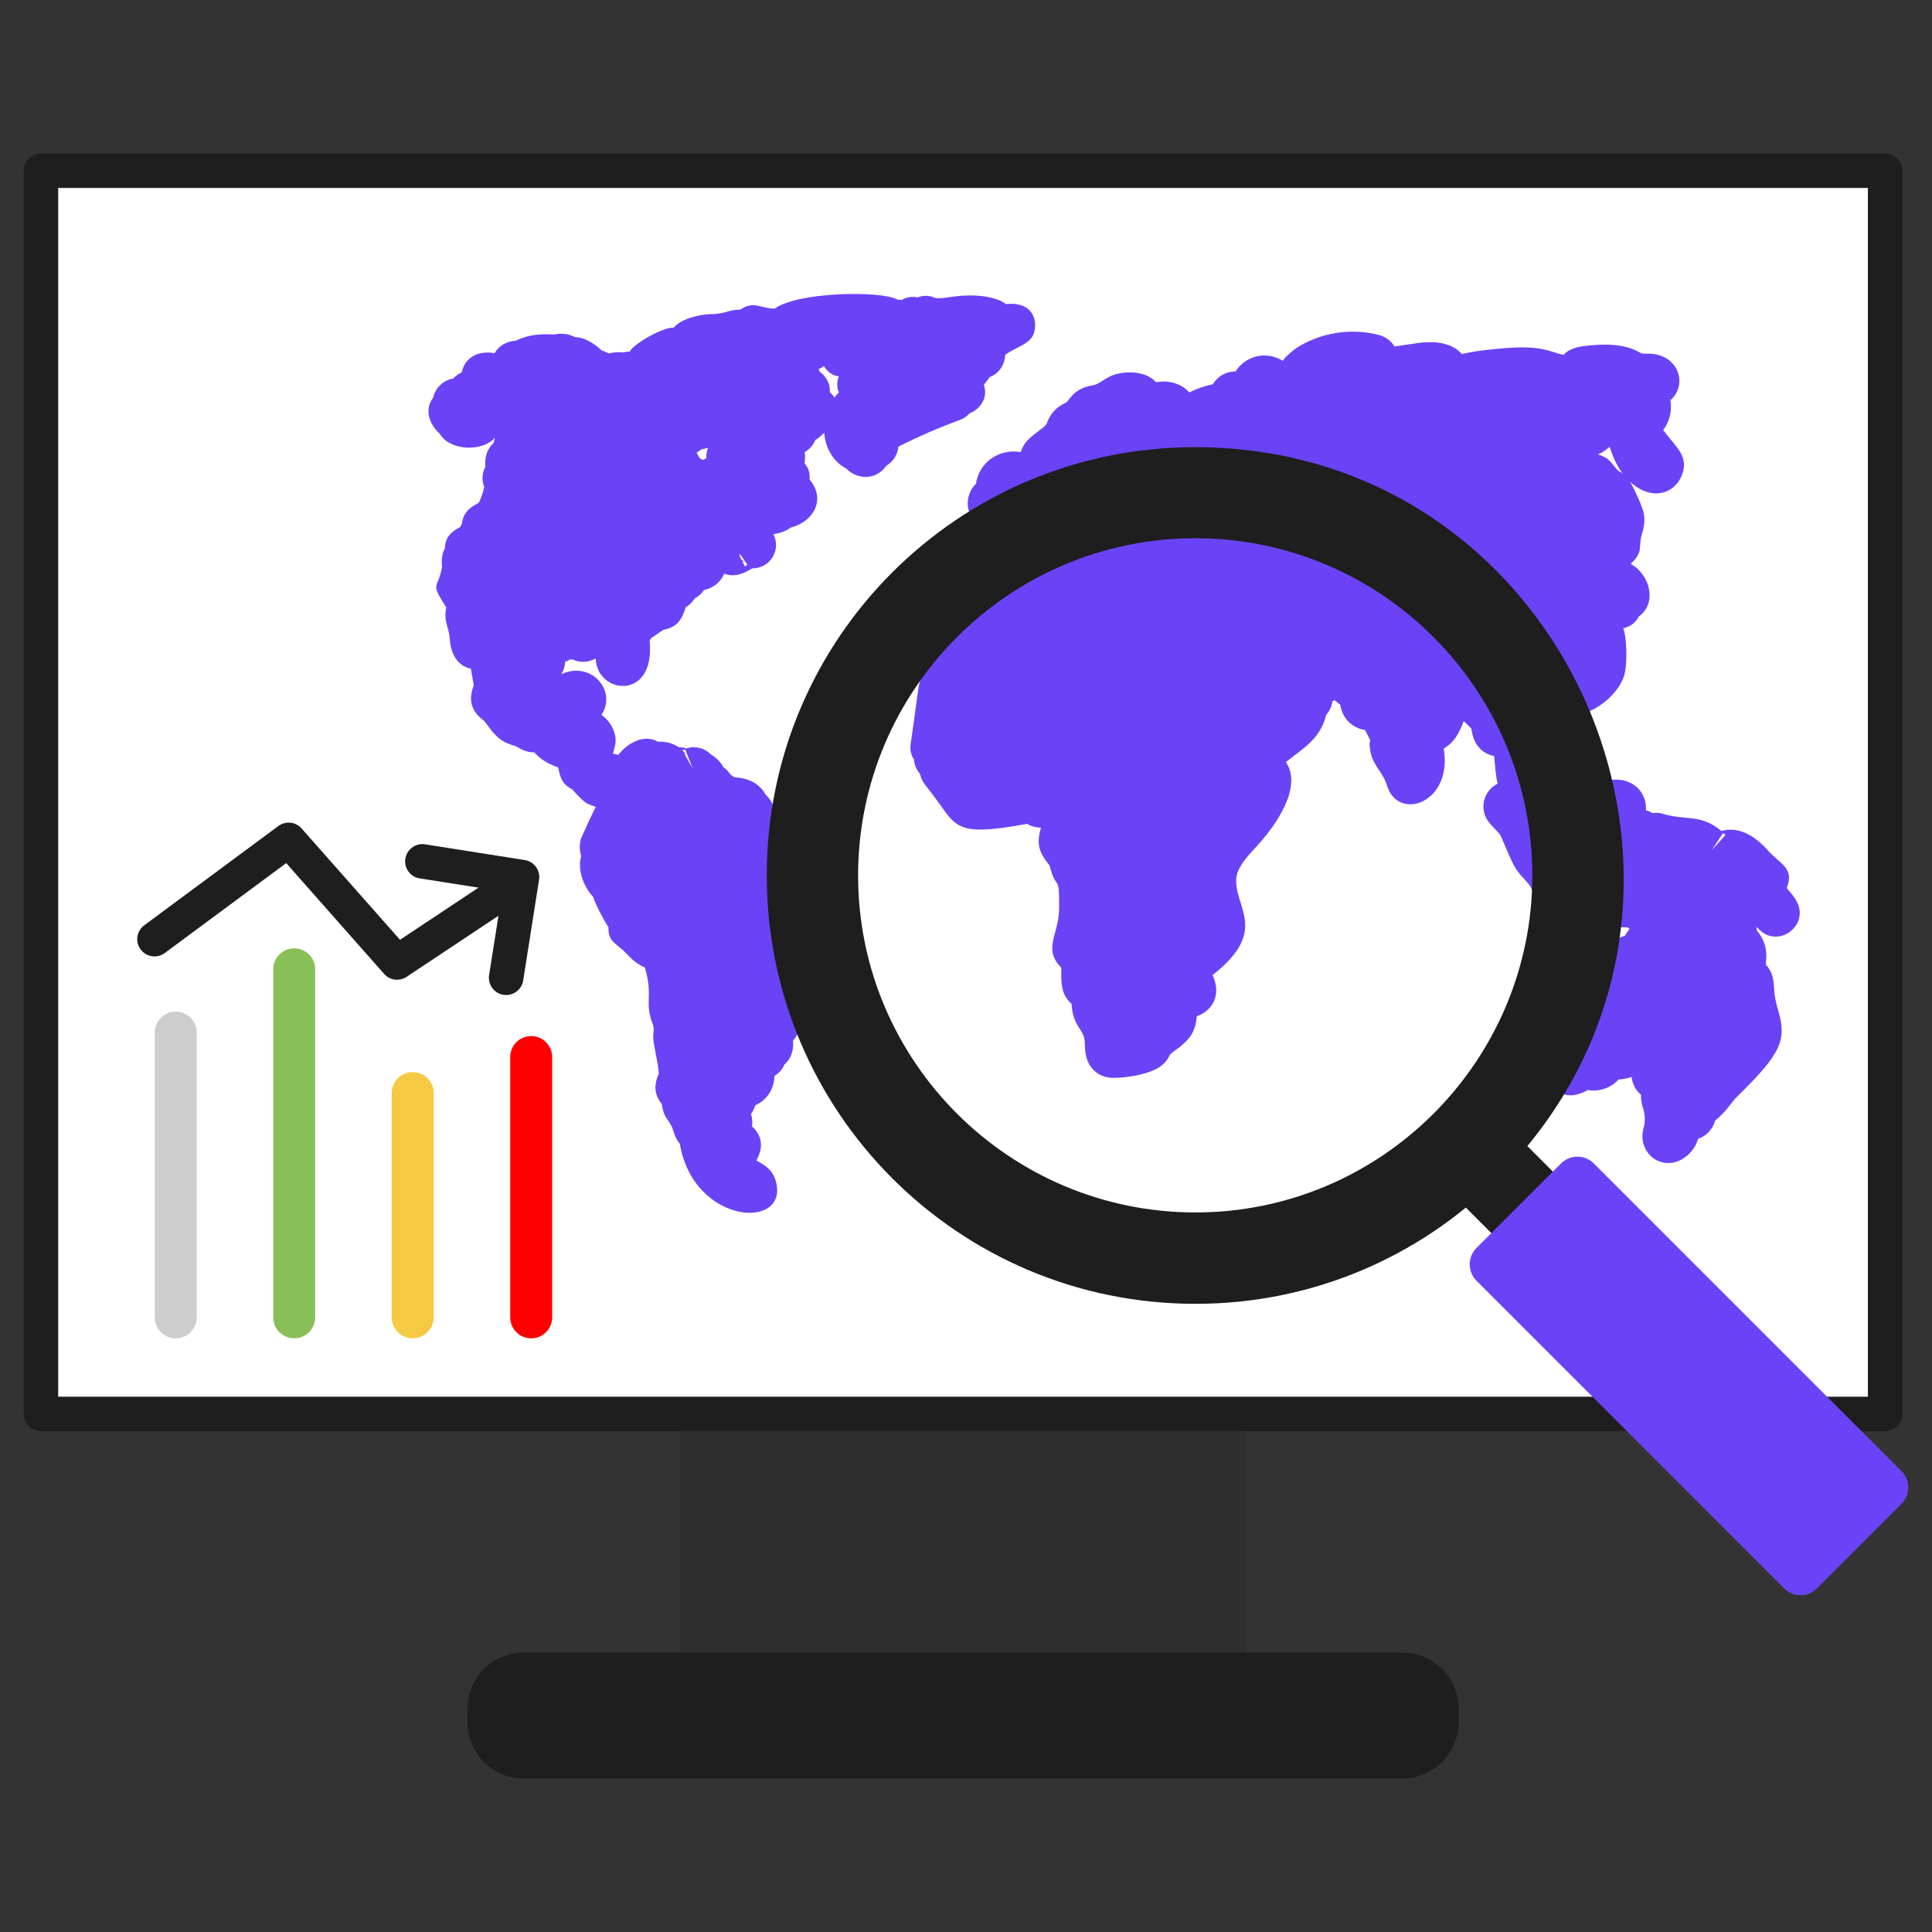
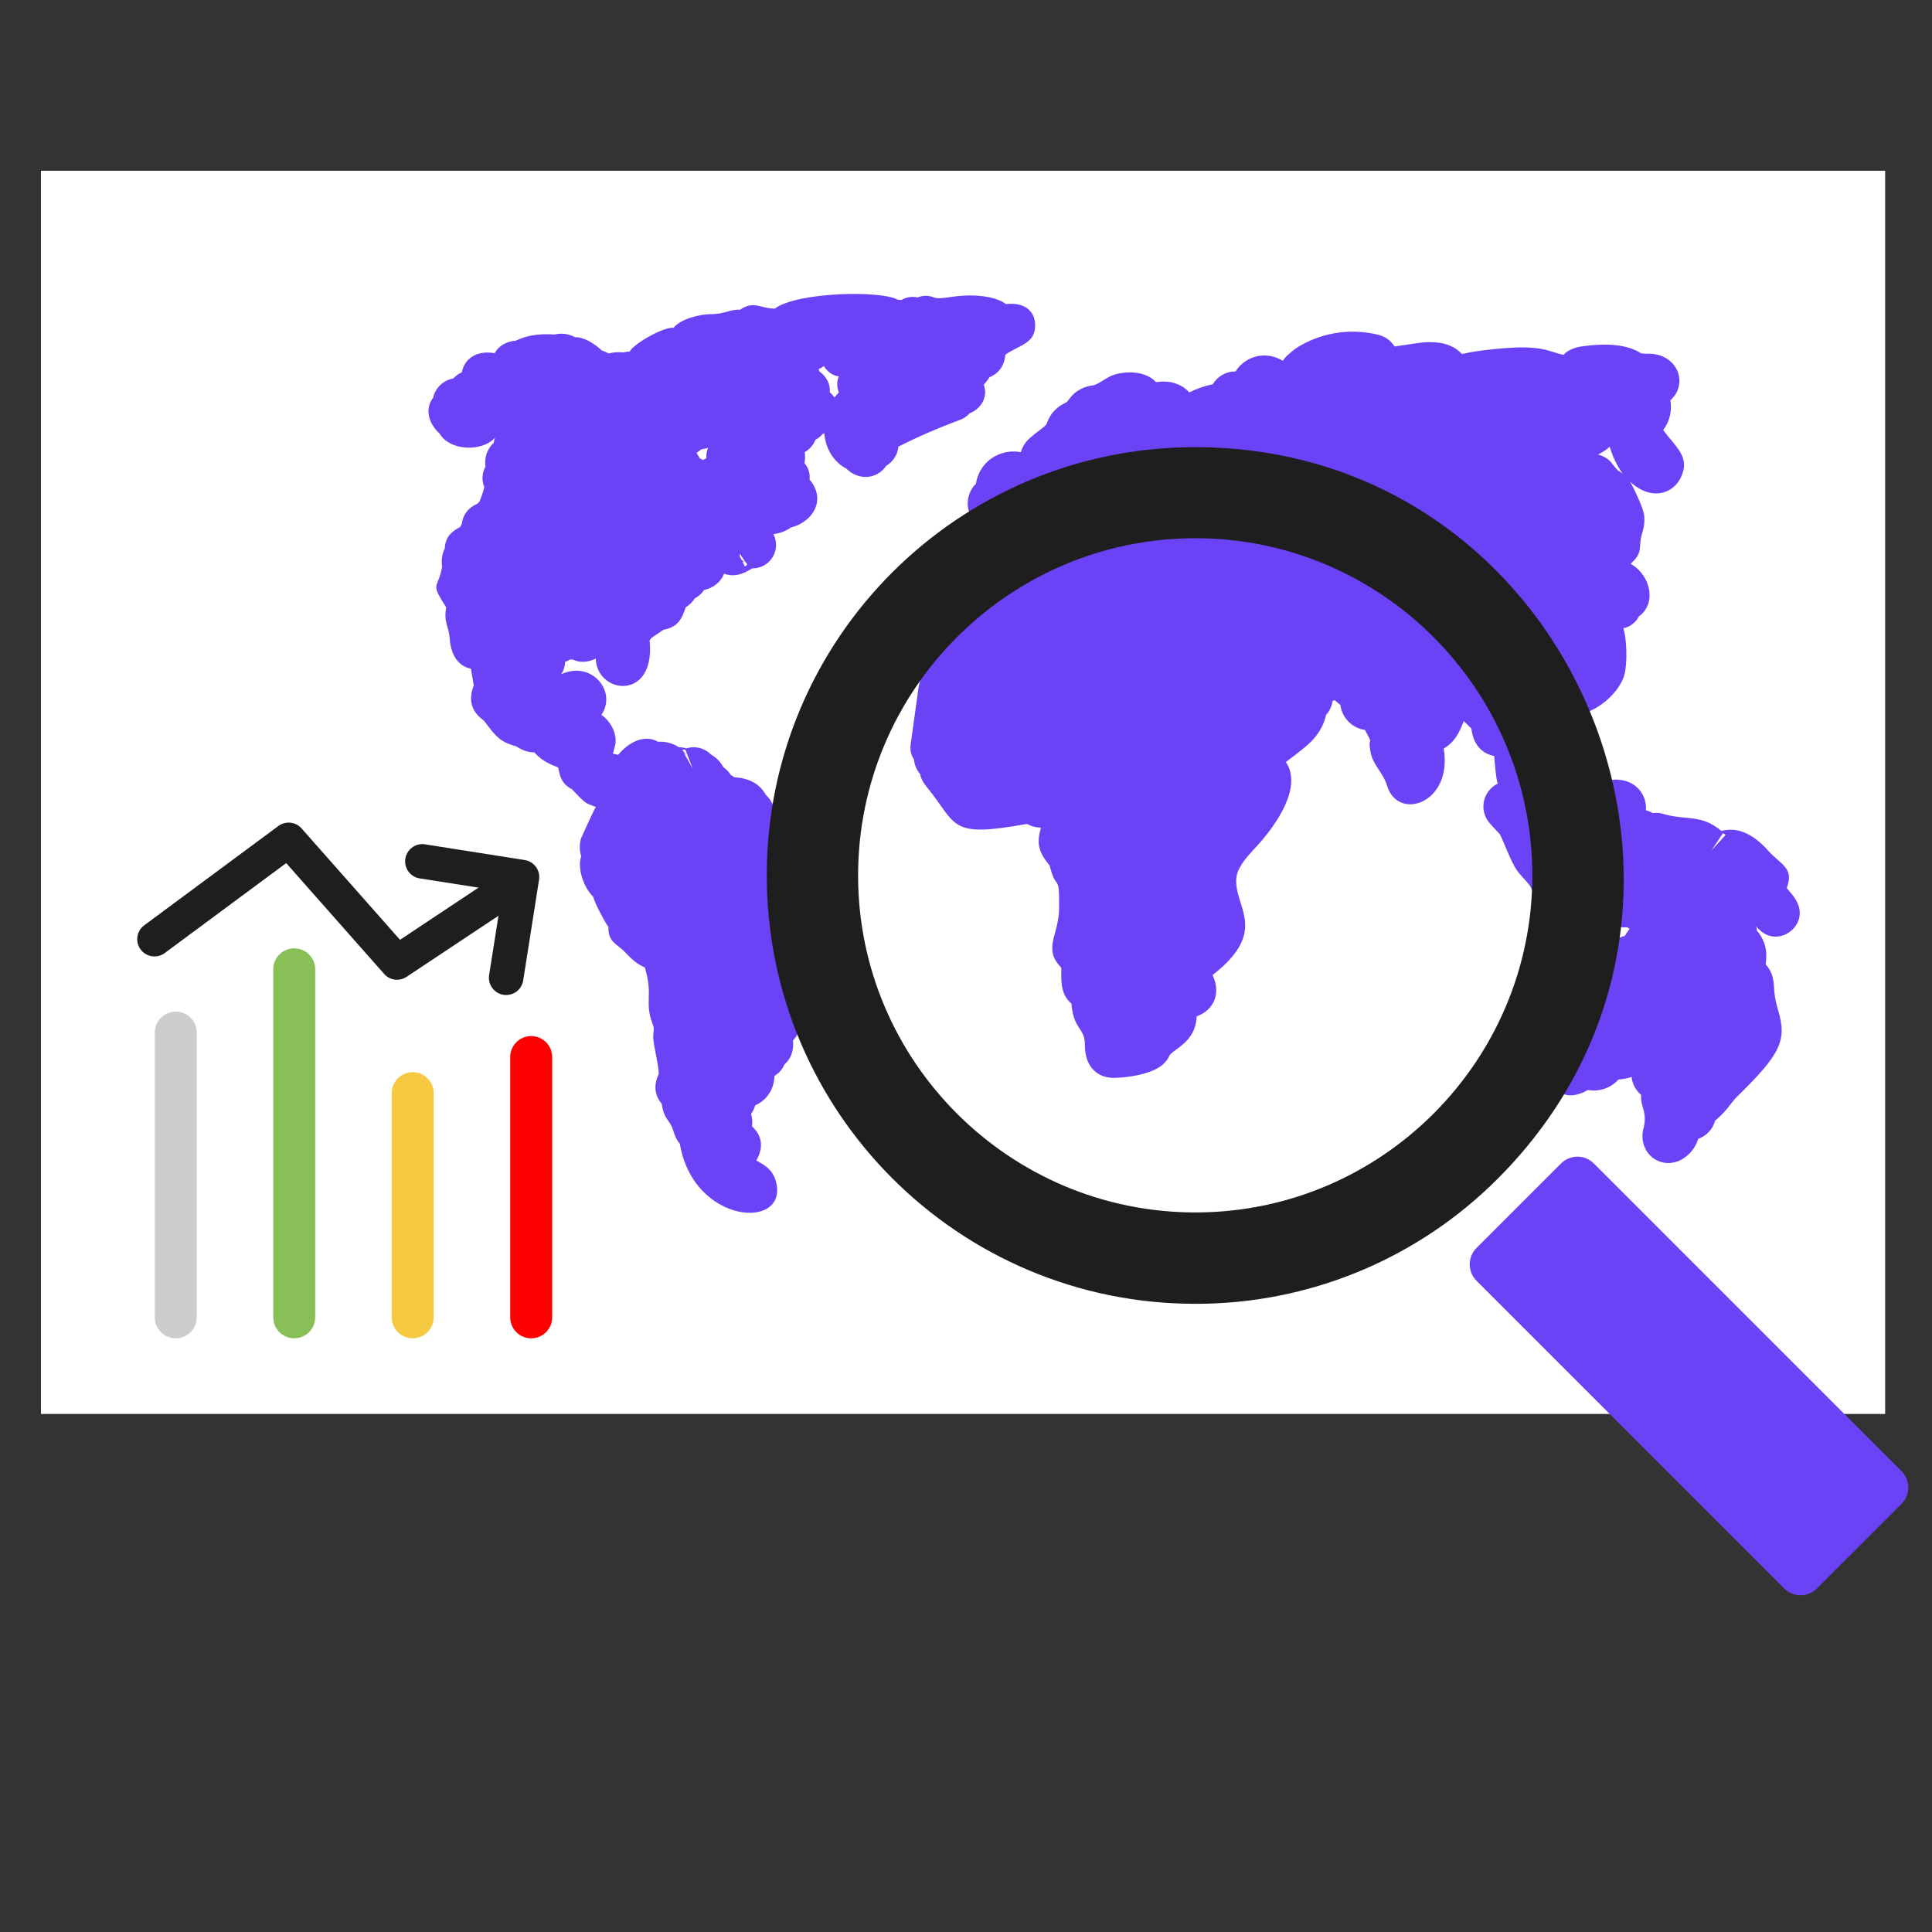
<svg xmlns="http://www.w3.org/2000/svg" width="100" height="100" viewBox="0 0 100 100" fill="none">
  <rect x="0" y="0" width="100" height="100" fill="#333333" stroke="none" />
-   <path d="M63.619 72.292H36.078C35.841 72.292 35.615 72.386 35.447 72.554C35.28 72.721 35.186 72.948 35.185 73.184V86.113C35.186 86.35 35.28 86.576 35.447 86.744C35.615 86.911 35.841 87.005 36.078 87.006H63.619C63.855 87.005 64.082 86.911 64.249 86.744C64.417 86.576 64.511 86.35 64.511 86.113V73.184C64.511 72.948 64.417 72.721 64.249 72.554C64.082 72.386 63.855 72.292 63.619 72.292Z" fill="#2E2E2E" />
  <path d="M2.12 8.838H97.575V73.186H2.12V8.838Z" fill="white" />
-   <path d="M97.575 74.077H2.12C1.883 74.077 1.657 73.983 1.489 73.815C1.322 73.648 1.228 73.421 1.228 73.185V8.838C1.228 8.601 1.322 8.374 1.489 8.207C1.657 8.04 1.883 7.946 2.12 7.945H97.575C97.811 7.946 98.038 8.04 98.205 8.207C98.372 8.374 98.466 8.601 98.467 8.838V73.186C98.466 73.423 98.372 73.649 98.205 73.816C98.038 73.983 97.811 74.077 97.575 74.077ZM3.012 72.292H96.682V9.729H3.012V72.292ZM72.594 85.535H27.1C26.331 85.535 25.593 85.842 25.048 86.386C24.504 86.93 24.198 87.668 24.197 88.438V89.153C24.197 90.753 25.499 92.054 27.1 92.054H72.593C73.362 92.054 74.1 91.748 74.644 91.204C75.189 90.66 75.495 89.922 75.496 89.153V88.438C75.495 87.668 75.189 86.93 74.645 86.386C74.102 85.842 73.364 85.535 72.594 85.535Z" fill="#1E1E1E" />
  <path d="M50.184 21.396C50.787 21.161 51.151 20.532 50.92 19.914C51.029 19.791 51.132 19.66 51.223 19.52C51.673 19.343 51.994 18.938 52.034 18.36C52.784 17.837 53.611 17.785 53.578 16.79C53.557 16.135 53.069 15.623 52.066 15.741C51.705 15.441 50.691 15.15 49.229 15.37C48.905 15.419 48.52 15.473 48.35 15.4C48.215 15.342 48.07 15.311 47.923 15.311C47.776 15.31 47.63 15.34 47.494 15.397C47.354 15.363 47.208 15.357 47.065 15.38C46.922 15.402 46.784 15.453 46.661 15.529C46.59 15.519 46.518 15.511 46.446 15.505C45.614 15.031 41.273 15.105 40.103 15.973C39.341 15.973 39.041 15.54 38.305 16.031C37.754 16.005 37.529 16.267 36.772 16.259C36.181 16.272 35.222 16.516 34.869 16.961C34.332 16.922 32.896 17.743 32.625 18.147C32.614 18.161 32.605 18.178 32.596 18.194C32.488 18.195 32.38 18.211 32.276 18.243C32.017 18.213 31.755 18.231 31.502 18.296C31.392 18.23 31.273 18.179 31.149 18.144C30.81 17.817 30.243 17.44 29.764 17.453C29.439 17.278 29.061 17.228 28.702 17.314C27.731 17.25 27.194 17.405 26.684 17.637C26.231 17.669 25.825 17.881 25.601 18.281C24.648 18.113 24.028 18.593 23.905 19.269C23.737 19.347 23.585 19.456 23.458 19.591C23.206 19.636 22.972 19.754 22.787 19.931C22.602 20.108 22.474 20.337 22.419 20.587C21.958 21.176 22.205 21.953 22.761 22.449C23.266 23.328 24.932 23.41 25.607 22.669L25.617 22.676C25.587 22.756 25.565 22.838 25.55 22.922C25.228 23.235 25.07 23.638 25.125 24.158C25.037 24.318 24.987 24.495 24.976 24.676C24.966 24.858 24.997 25.04 25.066 25.208C24.987 25.553 24.928 25.675 24.82 25.962L24.722 26.064C24.267 26.269 23.972 26.593 23.907 27.099C23.876 27.158 23.852 27.216 23.829 27.27C23.355 27.52 23.047 27.799 23.022 28.394C22.861 28.699 22.843 29.019 22.882 29.36C22.655 30.549 22.244 30.094 23.096 31.44C22.955 32.223 23.223 32.404 23.275 33.02C23.32 33.796 23.646 34.464 24.376 34.614C24.387 34.643 24.508 35.461 24.529 35.461C24.216 36.232 24.41 36.835 25.011 37.269C25.058 37.305 25.164 37.449 25.235 37.544C25.805 38.326 26.094 38.438 26.717 38.632C27.019 38.819 27.296 38.944 27.66 38.944C27.908 39.228 28.231 39.482 28.891 39.723C28.991 40.217 29.072 40.576 29.608 40.852C30.376 41.676 30.322 41.561 30.841 41.767C30.749 41.899 30.088 43.35 30.076 43.391C29.987 43.693 29.987 44.014 30.082 44.323C29.872 44.956 30.203 45.917 30.702 46.419C30.805 46.805 31.393 47.882 31.491 47.978C31.482 48.794 31.891 48.794 32.414 49.347C32.708 49.657 32.976 49.908 33.378 50.075C33.825 51.59 33.337 51.828 33.779 52.996C33.893 53.293 33.81 53.334 33.81 53.688C33.81 54.069 34.097 55.12 34.097 55.59C33.81 56.194 33.899 56.719 34.251 57.134C34.382 57.994 34.664 57.929 34.844 58.507C34.913 58.752 35.017 59.008 35.188 59.196C35.888 63.411 40.876 63.696 40.155 61.132C39.998 60.567 39.626 60.326 39.148 60.067C39.55 59.361 39.425 58.754 38.926 58.302C38.954 58.086 38.936 57.866 38.875 57.657C38.971 57.521 39.044 57.37 39.09 57.211C39.654 56.97 40.07 56.407 40.087 55.687C40.318 55.552 40.499 55.345 40.602 55.097C41.044 54.709 41.076 54.205 41.047 53.856C41.508 53.34 41.529 52.797 41.405 52.137C41.393 52.069 41.379 52.007 41.434 52.029C43.638 51.843 43.263 49.766 43.32 48.25C43.452 48.073 43.536 47.865 43.563 47.646C44.376 46.663 44.764 44.537 43.399 44.123C42.901 43.537 42.291 43.362 41.537 43.252C41.471 43.241 41.405 43.232 41.338 43.225C41.063 42.891 40.432 42.561 40.187 42.494C40.167 41.975 40.016 41.485 39.637 41.14C39.3 40.523 38.707 40.273 38.011 40.231C37.953 40.185 37.89 40.145 37.825 40.109C37.726 39.952 37.597 39.817 37.444 39.711C37.294 39.436 37.072 39.208 36.8 39.052C36.638 38.887 36.433 38.77 36.208 38.714C35.983 38.658 35.747 38.665 35.526 38.735C35.401 38.697 35.271 38.678 35.14 38.678C34.823 38.468 34.445 38.368 34.066 38.393C33.323 37.985 32.522 38.435 31.997 39.072C31.909 39.044 31.818 39.025 31.726 39.014C31.752 38.899 31.781 38.784 31.816 38.667C32.019 37.985 31.55 37.276 31.128 37.004C31.957 35.779 30.61 34.169 29.049 34.899C29.173 34.709 29.243 34.488 29.249 34.261C29.338 34.224 29.424 34.182 29.507 34.134C29.594 34.138 29.617 34.138 29.652 34.138C29.969 34.294 30.387 34.312 30.837 34.088C30.884 35.869 33.696 36.27 33.646 33.535L33.637 33.328C33.634 33.257 33.632 33.187 33.608 33.202C33.629 33.164 33.66 33.106 33.691 33.038L34.341 32.596C35.052 32.466 35.288 32.075 35.493 31.432C35.682 31.318 35.843 31.16 35.961 30.973C36.155 30.872 36.32 30.724 36.44 30.541C36.934 30.428 37.314 30.119 37.478 29.697C38.137 29.923 38.616 29.602 38.937 29.419C39.147 29.422 39.354 29.37 39.538 29.27C39.722 29.169 39.876 29.022 39.987 28.844C40.097 28.665 40.159 28.461 40.167 28.251C40.174 28.042 40.128 27.834 40.031 27.647C40.381 27.602 40.682 27.485 40.938 27.302C42.055 27.023 42.797 25.888 41.902 24.819C41.92 24.668 41.906 24.515 41.861 24.37C41.816 24.225 41.741 24.091 41.641 23.976C41.67 23.816 41.684 23.619 41.651 23.404C41.904 23.259 42.101 23.033 42.21 22.762C42.354 22.684 42.483 22.581 42.59 22.456L42.663 22.42C42.723 23.181 43.129 23.905 43.802 24.252C44.437 24.887 45.394 24.816 45.872 24.108C46.048 24.005 46.197 23.861 46.306 23.689C46.415 23.517 46.481 23.32 46.499 23.117C47.531 22.599 48.59 22.139 49.673 21.74C49.87 21.67 50.046 21.552 50.184 21.396ZM36.563 23.711L36.399 23.808C36.344 23.779 36.288 23.754 36.229 23.732C36.188 23.673 36.151 23.611 36.119 23.547C36.099 23.511 36.078 23.476 36.055 23.441L36.207 23.329C36.249 23.297 36.293 23.261 36.307 23.255C36.387 23.243 36.508 23.225 36.646 23.181C36.58 23.349 36.551 23.53 36.563 23.711ZM35.469 38.797L35.852 39.776L35.404 38.982L35.41 38.978C35.526 39.084 35.567 39.157 35.525 39.084C35.466 38.989 35.395 38.902 35.314 38.826L35.313 38.822C35.363 38.805 35.416 38.797 35.469 38.797ZM38.558 29.325L38.422 29.052C38.51 29.078 38.573 29.082 38.579 29.081C38.511 29.056 38.446 29.022 38.385 28.981L38.279 28.769L38.29 28.664L38.682 29.222C38.644 29.259 38.602 29.294 38.558 29.325ZM43.191 20.576C43.126 20.474 43.045 20.384 42.95 20.308C42.961 20.171 42.947 20.033 42.91 19.9C42.822 19.63 42.649 19.395 42.417 19.231C42.403 19.19 42.389 19.15 42.373 19.11C42.468 19.066 42.557 19.012 42.64 18.949L42.654 18.969C42.847 19.266 43.117 19.45 43.416 19.479C43.313 19.732 43.309 20.014 43.404 20.27L43.42 20.312C43.338 20.395 43.261 20.483 43.191 20.576Z" fill="#6C42F6" />
  <path d="M93.001 46.668C92.793 46.282 92.693 46.244 92.481 45.961C92.876 44.925 92.19 44.767 91.531 44.043C90.87 43.299 90.052 42.755 89.096 43.009C88.075 42.146 87.317 42.462 86.178 42.153C86.053 42.118 85.906 42.044 85.537 42.084C85.43 42.019 85.315 41.971 85.194 41.94C85.266 40.737 84.011 39.799 82.335 40.735L82.79 41.546L82.775 41.564L82.199 40.812C81.941 40.952 81.281 41.429 81.341 41.711C81.27 41.728 81.2 41.751 81.132 41.779C81.133 41.512 81.068 41.249 80.943 41.012C81.052 40.971 81.158 40.918 81.255 40.855C82.84 40.593 82.488 38.141 81.555 37.008C82.656 36.891 83.761 35.882 84.049 35.021C84.266 34.367 84.187 32.92 84.019 32.518C84.192 32.485 84.355 32.412 84.495 32.306C84.636 32.2 84.75 32.062 84.829 31.905C85.758 31.246 85.446 29.787 84.42 29.194L84.422 29.158C85.073 28.585 84.793 28.288 84.975 27.679C85.05 27.426 85.166 27.047 85.09 26.608C85.028 26.227 84.516 25.158 84.364 24.926C85.47 25.95 86.62 25.571 87.022 24.67C87.481 23.631 86.743 23.156 86.085 22.259C86.425 21.821 86.55 21.247 86.458 20.718C87.399 19.893 86.866 18.306 85.311 18.306H85.308C85.223 18.309 85.137 18.315 84.955 18.291L84.77 18.188C84.005 17.785 82.961 17.78 81.937 17.921C81.7 17.945 81.47 18.012 81.257 18.117C81.085 18.206 80.961 18.309 80.955 18.362C80.85 18.362 80.62 18.29 80.434 18.232C80.308 18.193 80.184 18.153 80.061 18.121C79.378 17.938 78.517 17.962 77.687 18.038C77.044 18.099 76.379 18.159 75.673 18.326C75.605 18.254 75.532 18.187 75.455 18.126C74.938 17.718 74.161 17.646 73.414 17.752L72.185 17.934C71.995 17.637 71.7 17.423 71.36 17.334C70.03 16.998 68.624 17.173 67.417 17.825C67.157 17.962 66.917 18.134 66.704 18.337C66.585 18.431 66.483 18.545 66.403 18.674C66.207 18.558 65.992 18.476 65.769 18.43C65.66 18.413 65.55 18.402 65.44 18.399C64.84 18.399 64.266 18.721 63.955 19.226H63.925C63.693 19.227 63.465 19.289 63.263 19.405C63.062 19.521 62.894 19.687 62.776 19.887C62.354 19.975 61.944 20.118 61.558 20.311C61.255 19.964 60.775 19.747 60.219 19.747C60.137 19.747 60.058 19.752 59.835 19.78L59.816 19.759C59.199 19.099 57.956 19.226 57.447 19.487C57.3 19.563 57.157 19.646 57.019 19.737C56.885 19.82 56.735 19.914 56.573 19.947C56.236 19.985 55.916 20.116 55.649 20.326C55.438 20.499 55.319 20.694 55.211 20.815C55.016 20.914 54.688 21.078 54.434 21.423C54.303 21.603 54.235 21.776 54.166 21.952C54.131 22.029 53.908 22.196 53.76 22.306C53.585 22.434 53.417 22.571 53.257 22.717C53.058 22.904 52.913 23.141 52.837 23.403C52.541 23.348 52.236 23.36 51.945 23.438C51.654 23.516 51.384 23.658 51.155 23.853C50.809 24.161 50.582 24.58 50.514 25.038C50.335 25.215 50.206 25.436 50.14 25.679C50.073 25.922 50.072 26.178 50.137 26.421C50.197 26.638 50.307 26.838 50.458 27.005C50.609 27.172 50.797 27.301 51.007 27.382C51.055 27.453 51.108 27.521 51.166 27.585C51.084 27.836 51.085 28.107 51.167 28.358C50.725 28.462 50.329 28.709 50.041 29.06C49.753 29.411 49.588 29.848 49.573 30.302C49.561 30.598 49.561 30.894 49.573 31.19C49.582 31.441 49.649 31.679 49.763 31.89L49.505 32.04C49.39 32.106 49.152 32.243 48.97 32.497C48.768 32.788 48.669 33.138 48.687 33.491L48.069 34.362C47.955 34.525 47.814 34.724 47.711 34.979C47.584 35.284 47.544 35.575 47.516 35.787L47.132 38.553C47.096 38.817 47.157 39.085 47.305 39.306C47.329 39.581 47.438 39.842 47.616 40.053C47.699 40.376 47.813 40.546 48.028 40.809C49.579 42.724 49.105 43.38 53.166 42.644C53.431 42.799 53.617 42.818 53.882 42.844L53.881 42.85C53.619 43.696 53.799 44.152 54.329 44.8C54.696 46.253 54.834 45.068 54.82 47.035C54.803 48.4 53.963 49.091 54.925 50.082C54.937 50.13 54.934 50.279 54.932 50.379C54.922 50.991 54.976 51.535 55.458 51.95L55.464 52.018C55.484 52.203 55.508 52.432 55.596 52.687C55.822 53.338 56.155 53.382 56.155 54.087C56.146 55.221 56.81 55.791 57.638 55.791C58.347 55.791 59.728 55.588 60.251 55.038C60.657 54.612 60.344 54.715 60.84 54.356C61.514 53.876 61.888 53.449 61.943 52.603C62.781 52.308 63.234 51.462 62.76 50.47C65.743 48.146 63.834 46.941 63.994 45.426C64.026 45.12 64.211 44.767 64.555 44.35C64.705 44.17 64.864 43.997 65.025 43.826C66.085 42.682 67.425 40.714 66.555 39.443C66.629 39.39 66.693 39.341 66.749 39.297L67.275 38.89C67.705 38.555 68.411 38.008 68.637 37.008C68.819 36.805 68.936 36.552 68.973 36.282L69.082 36.241L69.376 36.487C69.418 36.813 69.566 37.116 69.796 37.35C70.027 37.584 70.328 37.737 70.653 37.784C71.152 38.749 70.776 37.968 70.931 38.884C71.05 39.612 71.573 39.944 71.796 40.673C72.369 42.535 75.208 41.57 74.726 38.747C75.308 38.39 75.516 37.955 75.763 37.325C75.779 37.341 76.153 37.697 76.16 37.712C76.254 38.559 76.731 39.018 77.338 39.129C77.372 39.464 77.42 40.261 77.523 40.561C77.345 40.647 77.189 40.772 77.066 40.926C76.943 41.081 76.856 41.261 76.813 41.454C76.769 41.646 76.769 41.846 76.814 42.039C76.858 42.231 76.945 42.411 77.069 42.565C77.211 42.741 77.563 43.093 77.625 43.173C77.732 43.312 78.196 44.605 78.523 45.059C78.644 45.226 78.785 45.38 78.928 45.534C79.382 46.02 79.149 45.923 79.517 46.388C80.297 47.377 82.966 48.035 84.229 47.997C84.806 48.45 86.022 48.434 86.543 47.671C86.584 47.667 86.629 47.662 86.672 47.661C86.959 47.824 87.297 47.877 87.621 47.808C87.944 47.739 88.231 47.554 88.428 47.288C88.903 47.943 89.873 48.205 90.61 47.664L91.052 48.108C92.053 49.114 93.66 47.894 93.001 46.668ZM89.178 43.129C89.263 43.167 89.31 43.209 89.316 43.214L88.599 44.006L88.597 44.005L89.178 43.129ZM83.766 24.367C83.373 24.005 83.428 23.755 82.714 23.521C82.938 23.424 83.141 23.288 83.314 23.123C83.469 23.611 83.684 24.114 83.996 24.518C83.924 24.461 83.847 24.411 83.766 24.367ZM53.923 25.411C53.947 25.418 53.969 25.427 53.993 25.438L54.267 26.302L53.863 25.497C53.884 25.47 53.904 25.441 53.923 25.411Z" fill="#6C42F6" />
  <path d="M90.742 51.194C90.707 50.601 90.655 50.778 90.42 50.449C90.154 50.075 90.467 49.516 90.264 49.102C90.06 48.682 89.848 48.796 89.851 48.232C89.852 48.067 89.619 48.02 89.56 48.175C89.504 48.322 89.496 48.485 89.469 48.64C89.352 49.307 88.813 50.131 88.322 49.567C88.023 49.225 87.725 48.807 87.97 48.417C88.092 48.225 88.233 48.064 87.984 47.958C87.649 47.814 87.19 47.669 86.913 47.928C86.834 48.002 86.779 48.102 86.692 48.164C86.525 48.279 86.246 48.26 86.181 48.452C86.137 48.582 86.205 48.631 86.116 48.749C85.914 49.016 85.622 48.817 85.628 48.602C85.134 48.429 85.081 49.19 84.69 49.382C84.175 49.639 84.404 49.273 84.043 49.941C83.637 50.691 82.414 50.569 81.913 51.257C81.705 51.543 81.649 51.938 81.372 52.16C81.149 52.339 81.076 52.337 81.138 52.637C81.398 53.907 80.834 55.122 80.834 55.122C80.857 55.307 81.152 55.54 81.337 55.62L81.41 55.575C81.655 55.534 81.829 55.255 82.078 55.267C82.166 55.272 82.248 55.313 82.332 55.337C82.446 55.367 82.565 55.364 82.677 55.331C82.789 55.297 82.889 55.233 82.967 55.146C83.27 54.799 83.142 54.751 83.611 54.788C83.905 54.813 84.186 54.66 84.481 54.64C84.723 54.632 84.96 54.71 85.149 54.861C85.338 55.012 85.466 55.226 85.511 55.464C85.526 55.563 85.528 55.666 85.575 55.754C85.731 56.046 86.492 56.013 86.54 55.772C86.846 56.184 86.134 56.319 86.038 56.667C86.004 56.798 86.052 56.934 86.093 57.063C86.257 57.592 86.264 58.166 86.116 58.698C86.088 58.787 86.096 58.884 86.137 58.969C86.245 59.175 86.445 59.125 86.578 59.029C86.681 58.955 86.764 58.855 86.817 58.74C86.92 58.517 86.925 58.226 87.125 58.082C87.31 57.951 87.623 57.979 87.708 57.769C87.825 57.476 87.59 57.455 87.908 57.279C88.436 56.989 88.723 56.407 89.154 55.985C92.187 53.019 90.882 53.608 90.742 51.194Z" fill="#6C42F6" />
  <path d="M86.35 60.199C86.106 60.199 85.866 60.131 85.658 60.003C85.45 59.875 85.282 59.691 85.173 59.473C85.003 59.144 84.966 58.762 85.068 58.406C85.161 58.071 85.156 57.716 85.053 57.384C85.001 57.217 84.923 56.968 84.942 56.669C84.664 56.434 84.487 56.1 84.45 55.738C84.43 55.751 84.408 55.76 84.385 55.766C84.186 55.824 83.981 55.861 83.774 55.876C83.577 56.095 83.327 56.259 83.048 56.354C82.769 56.449 82.47 56.47 82.18 56.417C82.046 56.502 81.9 56.569 81.747 56.614C81.471 56.711 81.153 56.728 80.907 56.621C80.523 56.456 79.848 55.985 79.756 55.264C79.73 55.063 79.761 54.86 79.845 54.676C79.849 54.667 80.256 53.747 80.073 52.858C79.904 52.037 80.282 51.628 80.63 51.364C80.667 51.325 80.689 51.261 80.717 51.2C80.791 51.035 80.882 50.829 81.035 50.62C81.471 50.019 82.123 49.788 82.597 49.62C82.773 49.558 83.041 49.462 83.106 49.402L83.161 49.291C83.344 48.95 83.55 48.567 84.097 48.443C84.344 48.043 84.733 47.493 85.491 47.493C85.523 47.493 85.555 47.495 85.586 47.499C85.764 47.362 85.947 47.288 86.071 47.247L86.174 47.135C86.703 46.641 87.453 46.55 88.415 46.964C88.626 47.055 88.777 47.175 88.889 47.297C89.114 47.103 89.4 46.997 89.697 46.997C89.986 46.997 90.377 47.159 90.582 47.365C90.795 47.578 90.922 47.863 90.936 48.164C91.032 48.275 91.141 48.423 91.239 48.628C91.467 49.094 91.429 49.544 91.403 49.843L91.395 49.919C91.751 50.325 91.798 50.681 91.824 51.131C91.856 51.673 91.954 52.012 92.05 52.338C92.494 53.867 92.153 54.57 89.912 56.761C89.789 56.882 89.683 57.023 89.573 57.159C89.343 57.474 89.074 57.758 88.773 58.005C88.715 58.221 88.605 58.421 88.452 58.585C88.299 58.749 88.109 58.874 87.897 58.947C87.781 59.334 87.54 59.671 87.212 59.906C86.963 60.093 86.661 60.196 86.35 60.199ZM86.538 54.685C86.877 54.685 87.201 54.844 87.411 55.124C87.488 55.228 87.718 55.579 87.695 56.029C87.751 55.962 87.809 55.89 87.867 55.816C88.032 55.605 88.203 55.394 88.394 55.208C89.712 53.919 90.024 53.462 90.053 53.306C90.032 53.183 90.002 53.061 89.962 52.943C89.853 52.562 89.701 52.043 89.656 51.258L89.654 51.237C89.612 51.186 89.572 51.133 89.533 51.079C89.447 50.959 89.378 50.827 89.327 50.688C88.773 50.962 87.992 50.843 87.503 50.282C87.276 50.033 87.09 49.749 86.95 49.443C86.802 49.63 86.607 49.775 86.385 49.863C86.163 49.952 85.921 49.98 85.685 49.946C85.544 50.115 85.37 50.254 85.173 50.353C85.12 50.38 85.067 50.404 85.014 50.428L84.997 50.456C84.586 51.215 83.855 51.474 83.321 51.662C83.144 51.724 82.849 51.829 82.785 51.897C82.75 51.95 82.727 52.016 82.698 52.078C82.609 52.275 82.486 52.552 82.259 52.806C82.312 53.305 82.282 53.779 82.217 54.19C82.25 54.194 82.284 54.199 82.317 54.205C82.444 54.037 82.609 53.903 82.799 53.813C82.989 53.723 83.198 53.68 83.407 53.688C83.482 53.688 83.574 53.693 83.694 53.702C83.924 53.624 84.163 53.574 84.404 53.552H84.415C85.291 53.552 86.029 54.02 86.382 54.693C86.435 54.688 86.486 54.685 86.538 54.685Z" fill="#6C42F6" />
-   <path d="M82.093 62.358L77.715 57.979C77.573 57.837 77.379 57.758 77.178 57.758C76.977 57.758 76.784 57.837 76.641 57.979L74.532 60.088C74.461 60.159 74.405 60.243 74.367 60.335C74.328 60.427 74.309 60.526 74.309 60.626C74.309 60.726 74.328 60.825 74.367 60.917C74.405 61.01 74.461 61.094 74.532 61.164L78.911 65.543C79.054 65.685 79.247 65.764 79.449 65.764C79.65 65.764 79.844 65.685 79.987 65.543L82.094 63.435C82.236 63.292 82.316 63.098 82.316 62.896C82.316 62.694 82.235 62.501 82.093 62.358Z" fill="#1E1E1E" />
  <path d="M61.856 23.145C49.606 23.145 39.688 33.058 39.688 45.308C39.688 57.553 49.615 67.485 61.866 67.485C64.78 67.492 67.665 66.921 70.357 65.805C73.048 64.69 75.491 63.051 77.545 60.985C91.478 47.021 81.504 23.145 61.856 23.145ZM79.313 45.317C79.313 54.933 71.49 62.756 61.874 62.756C52.247 62.756 44.415 54.933 44.415 45.317C44.415 35.689 52.247 27.858 61.874 27.858C71.49 27.858 79.313 35.689 79.313 45.317Z" fill="#1E1E1E" />
  <path d="M98.422 76.147L82.495 60.219C82.384 60.108 82.252 60.02 82.106 59.959C81.961 59.899 81.805 59.868 81.647 59.868C81.49 59.868 81.334 59.899 81.189 59.959C81.043 60.02 80.911 60.108 80.8 60.219L76.422 64.595C76.198 64.82 76.072 65.125 76.072 65.443C76.072 65.761 76.198 66.066 76.422 66.291L92.35 82.218C92.461 82.329 92.593 82.418 92.738 82.478C92.884 82.539 93.04 82.57 93.197 82.57C93.355 82.57 93.511 82.539 93.656 82.478C93.802 82.418 93.934 82.329 94.045 82.218L98.422 77.842C98.647 77.617 98.772 77.312 98.772 76.995C98.772 76.677 98.647 76.372 98.422 76.147Z" fill="#6C42F6" />
  <path d="M9.097 52.362C8.954 52.362 8.813 52.39 8.681 52.445C8.549 52.499 8.429 52.579 8.328 52.68C8.228 52.781 8.148 52.901 8.093 53.033C8.039 53.165 8.011 53.306 8.011 53.449V68.186C8.011 68.329 8.039 68.471 8.093 68.602C8.148 68.734 8.228 68.854 8.329 68.955C8.43 69.056 8.55 69.136 8.681 69.19C8.813 69.245 8.954 69.273 9.097 69.273C9.24 69.273 9.381 69.245 9.513 69.19C9.645 69.136 9.764 69.056 9.865 68.955C9.966 68.854 10.046 68.734 10.101 68.602C10.155 68.471 10.184 68.329 10.184 68.186V53.449C10.184 53.306 10.156 53.165 10.101 53.033C10.047 52.901 9.967 52.781 9.866 52.68C9.765 52.579 9.645 52.499 9.513 52.445C9.381 52.39 9.24 52.362 9.097 52.362Z" fill="#CDCDCD" />
  <path d="M15.229 49.086C14.941 49.086 14.665 49.2 14.461 49.404C14.257 49.608 14.143 49.884 14.143 50.172V68.184C14.143 68.472 14.257 68.749 14.461 68.953C14.665 69.156 14.941 69.271 15.229 69.271C15.517 69.271 15.793 69.156 15.997 68.953C16.201 68.749 16.315 68.472 16.315 68.184V50.172C16.316 50.03 16.288 49.888 16.233 49.756C16.178 49.624 16.099 49.505 15.998 49.404C15.897 49.303 15.777 49.223 15.645 49.168C15.513 49.114 15.372 49.086 15.229 49.086Z" fill="#88C057" />
  <path d="M21.362 55.494C21.219 55.494 21.078 55.522 20.946 55.576C20.814 55.631 20.694 55.711 20.593 55.812C20.492 55.913 20.412 56.033 20.358 56.164C20.303 56.296 20.275 56.438 20.275 56.581V68.185C20.275 68.473 20.39 68.749 20.594 68.953C20.797 69.157 21.074 69.271 21.362 69.271C21.65 69.271 21.926 69.157 22.13 68.953C22.334 68.749 22.448 68.473 22.448 68.185V56.581C22.448 56.438 22.42 56.296 22.366 56.164C22.311 56.033 22.231 55.913 22.13 55.812C22.029 55.711 21.91 55.631 21.778 55.576C21.646 55.522 21.505 55.494 21.362 55.494Z" fill="#F6C942" />
  <path d="M27.495 53.627C27.206 53.627 26.93 53.741 26.726 53.945C26.523 54.149 26.408 54.425 26.408 54.713V68.186C26.408 68.474 26.523 68.751 26.726 68.954C26.93 69.158 27.206 69.272 27.495 69.272C27.783 69.272 28.059 69.158 28.263 68.954C28.466 68.751 28.581 68.474 28.581 68.186V54.713C28.581 54.425 28.466 54.149 28.263 53.945C28.059 53.741 27.783 53.627 27.495 53.627Z" fill="#FF0000" />
  <path d="M26.958 45.561C26.893 45.463 26.81 45.379 26.713 45.313C26.616 45.248 26.506 45.202 26.392 45.179C26.277 45.156 26.158 45.156 26.043 45.178C25.928 45.201 25.819 45.246 25.721 45.311L20.705 48.644L15.609 42.879C15.461 42.712 15.256 42.606 15.034 42.583C14.812 42.56 14.589 42.62 14.409 42.753L7.426 47.923C7.25 48.069 7.137 48.276 7.109 48.503C7.082 48.73 7.142 48.959 7.278 49.143C7.414 49.327 7.615 49.451 7.84 49.491C8.065 49.531 8.297 49.483 8.488 49.358L14.814 44.674L19.882 50.409C20.024 50.572 20.221 50.676 20.434 50.704C20.648 50.732 20.865 50.681 21.044 50.561L26.708 46.797C26.805 46.732 26.89 46.649 26.955 46.552C27.02 46.455 27.066 46.346 27.089 46.231C27.113 46.116 27.113 45.998 27.09 45.883C27.068 45.768 27.023 45.658 26.958 45.561Z" fill="#1E1E1E" />
  <path d="M26.059 51.491C25.825 51.454 25.616 51.326 25.477 51.135C25.338 50.944 25.28 50.705 25.316 50.471L26 46.138L21.666 45.456C21.445 45.406 21.251 45.274 21.124 45.086C20.996 44.898 20.945 44.669 20.981 44.445C21.016 44.221 21.136 44.018 21.315 43.879C21.494 43.739 21.719 43.673 21.945 43.694L27.159 44.515C27.275 44.533 27.386 44.574 27.486 44.635C27.586 44.696 27.673 44.776 27.742 44.871C27.811 44.966 27.86 45.073 27.888 45.187C27.915 45.301 27.92 45.419 27.901 45.535L27.08 50.75C27.043 50.984 26.914 51.193 26.723 51.332C26.531 51.47 26.293 51.528 26.059 51.491Z" fill="#1E1E1E" />
</svg>